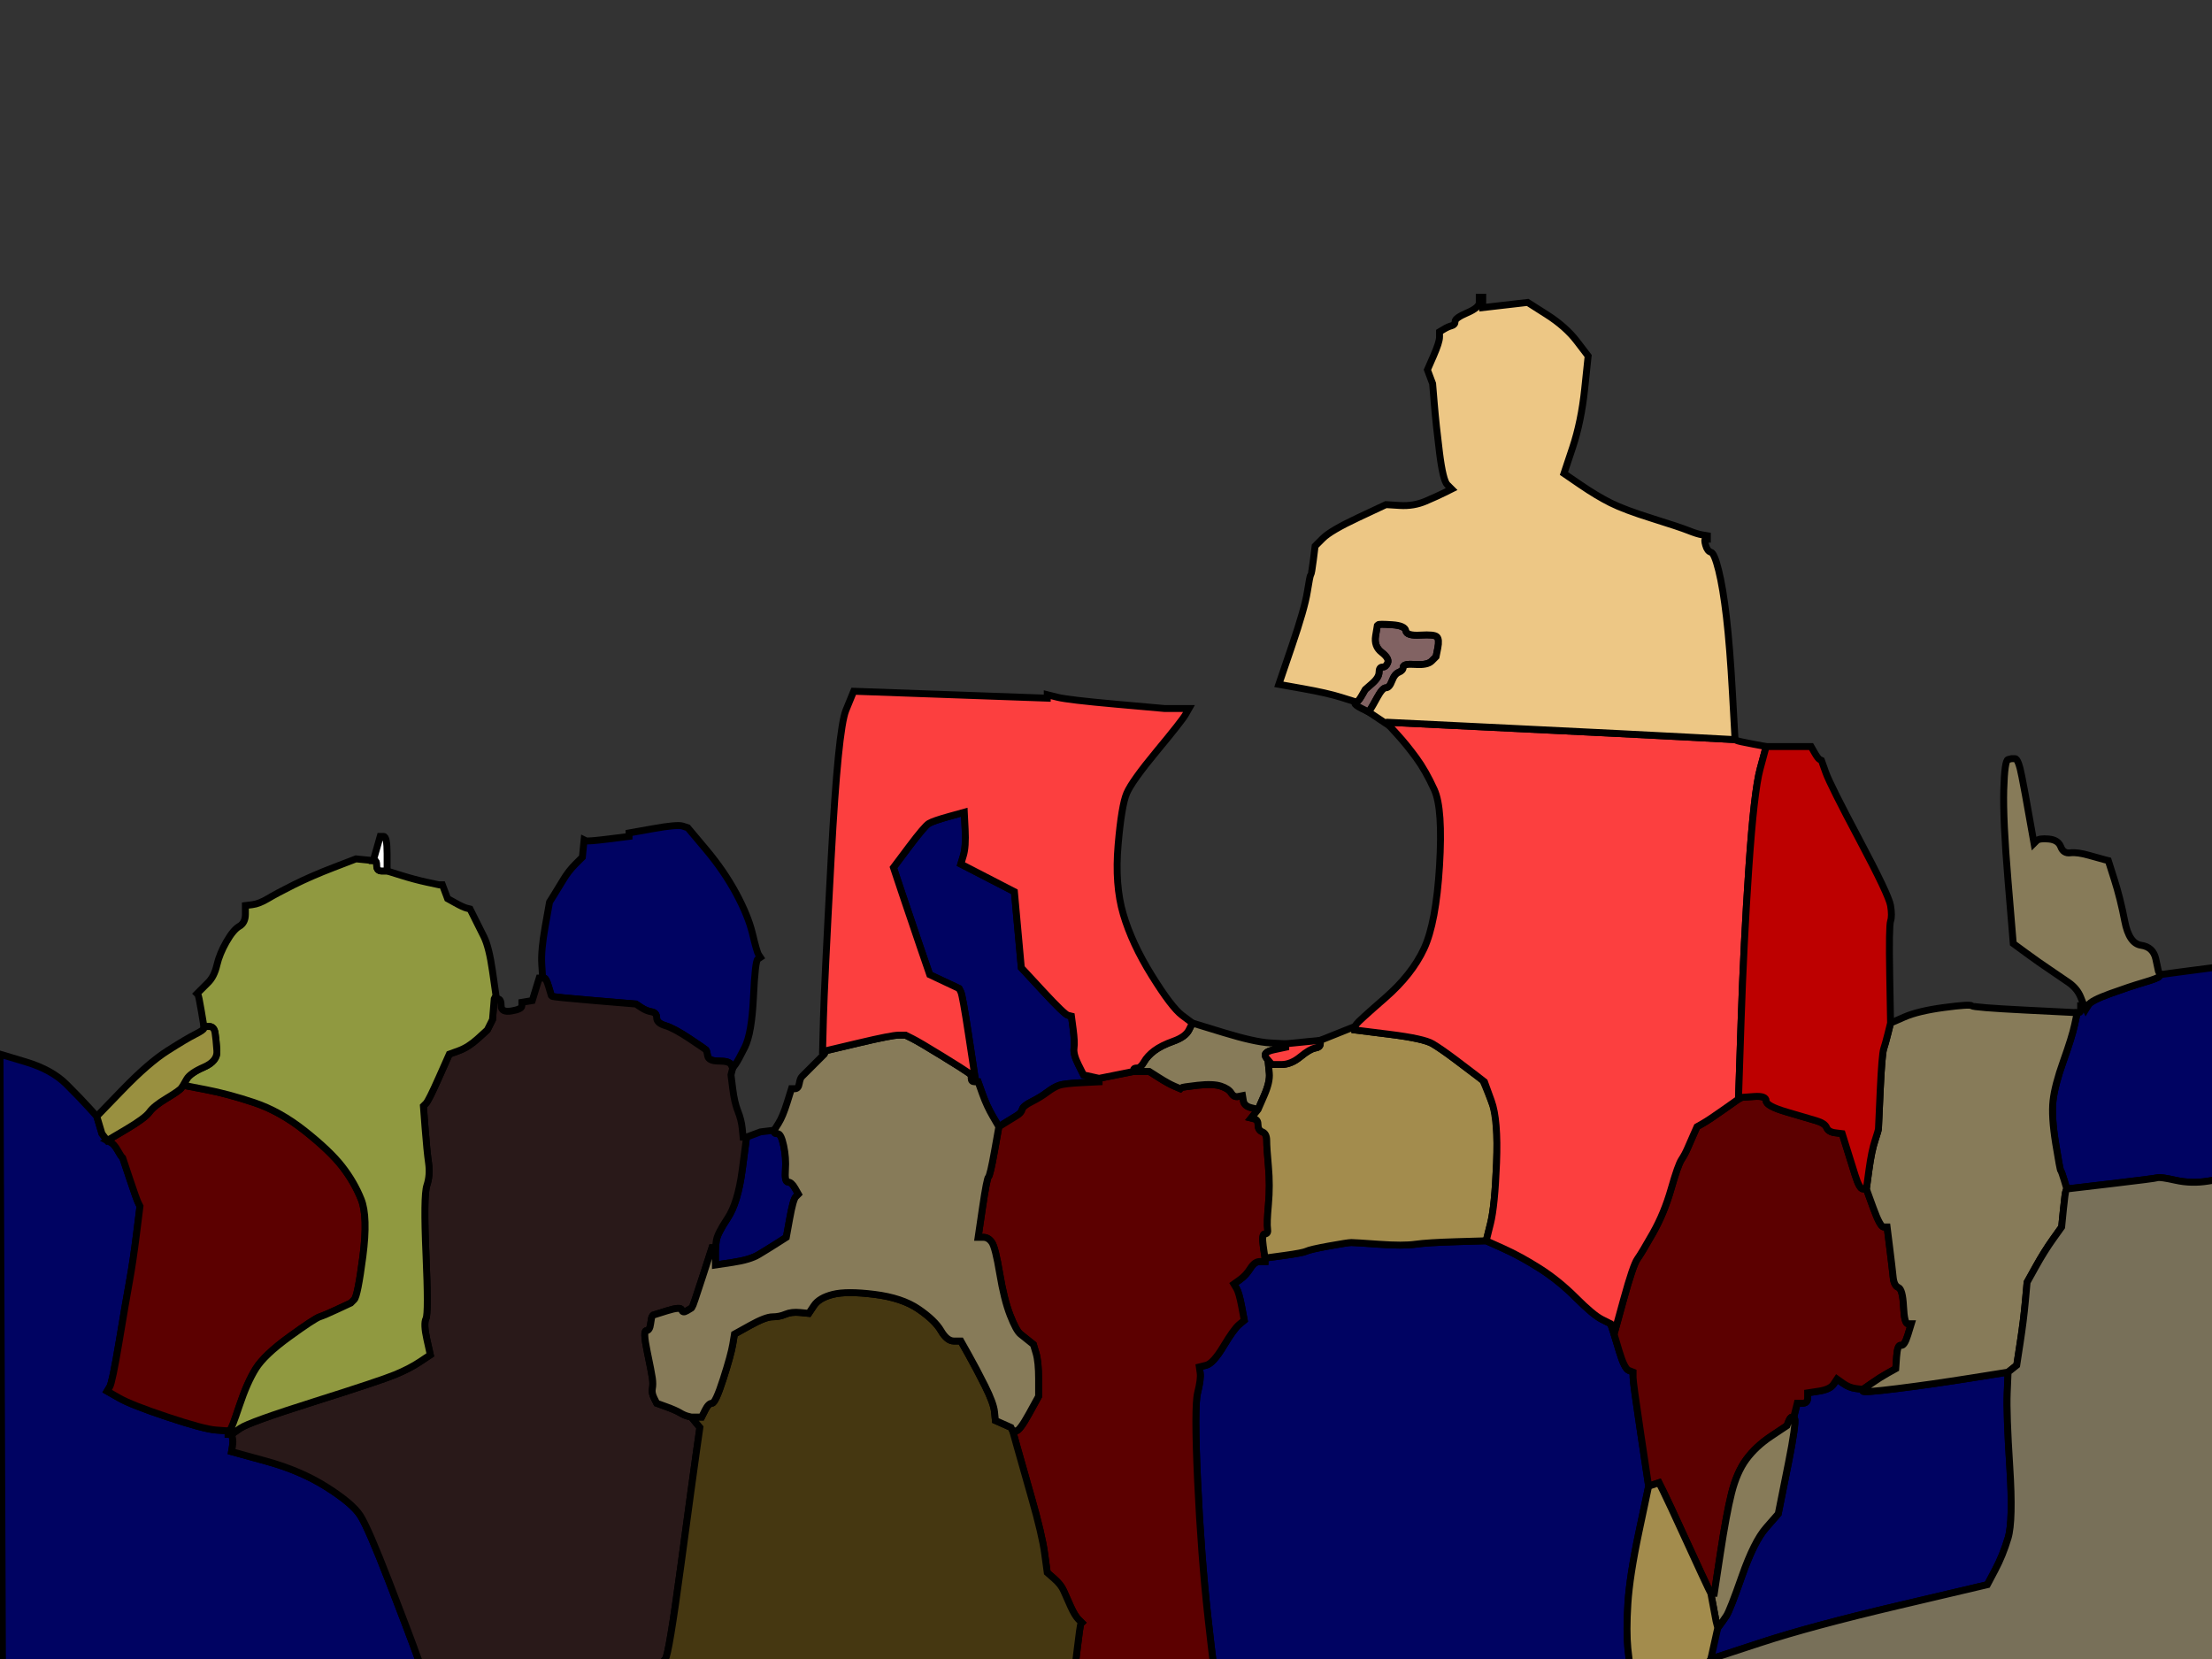
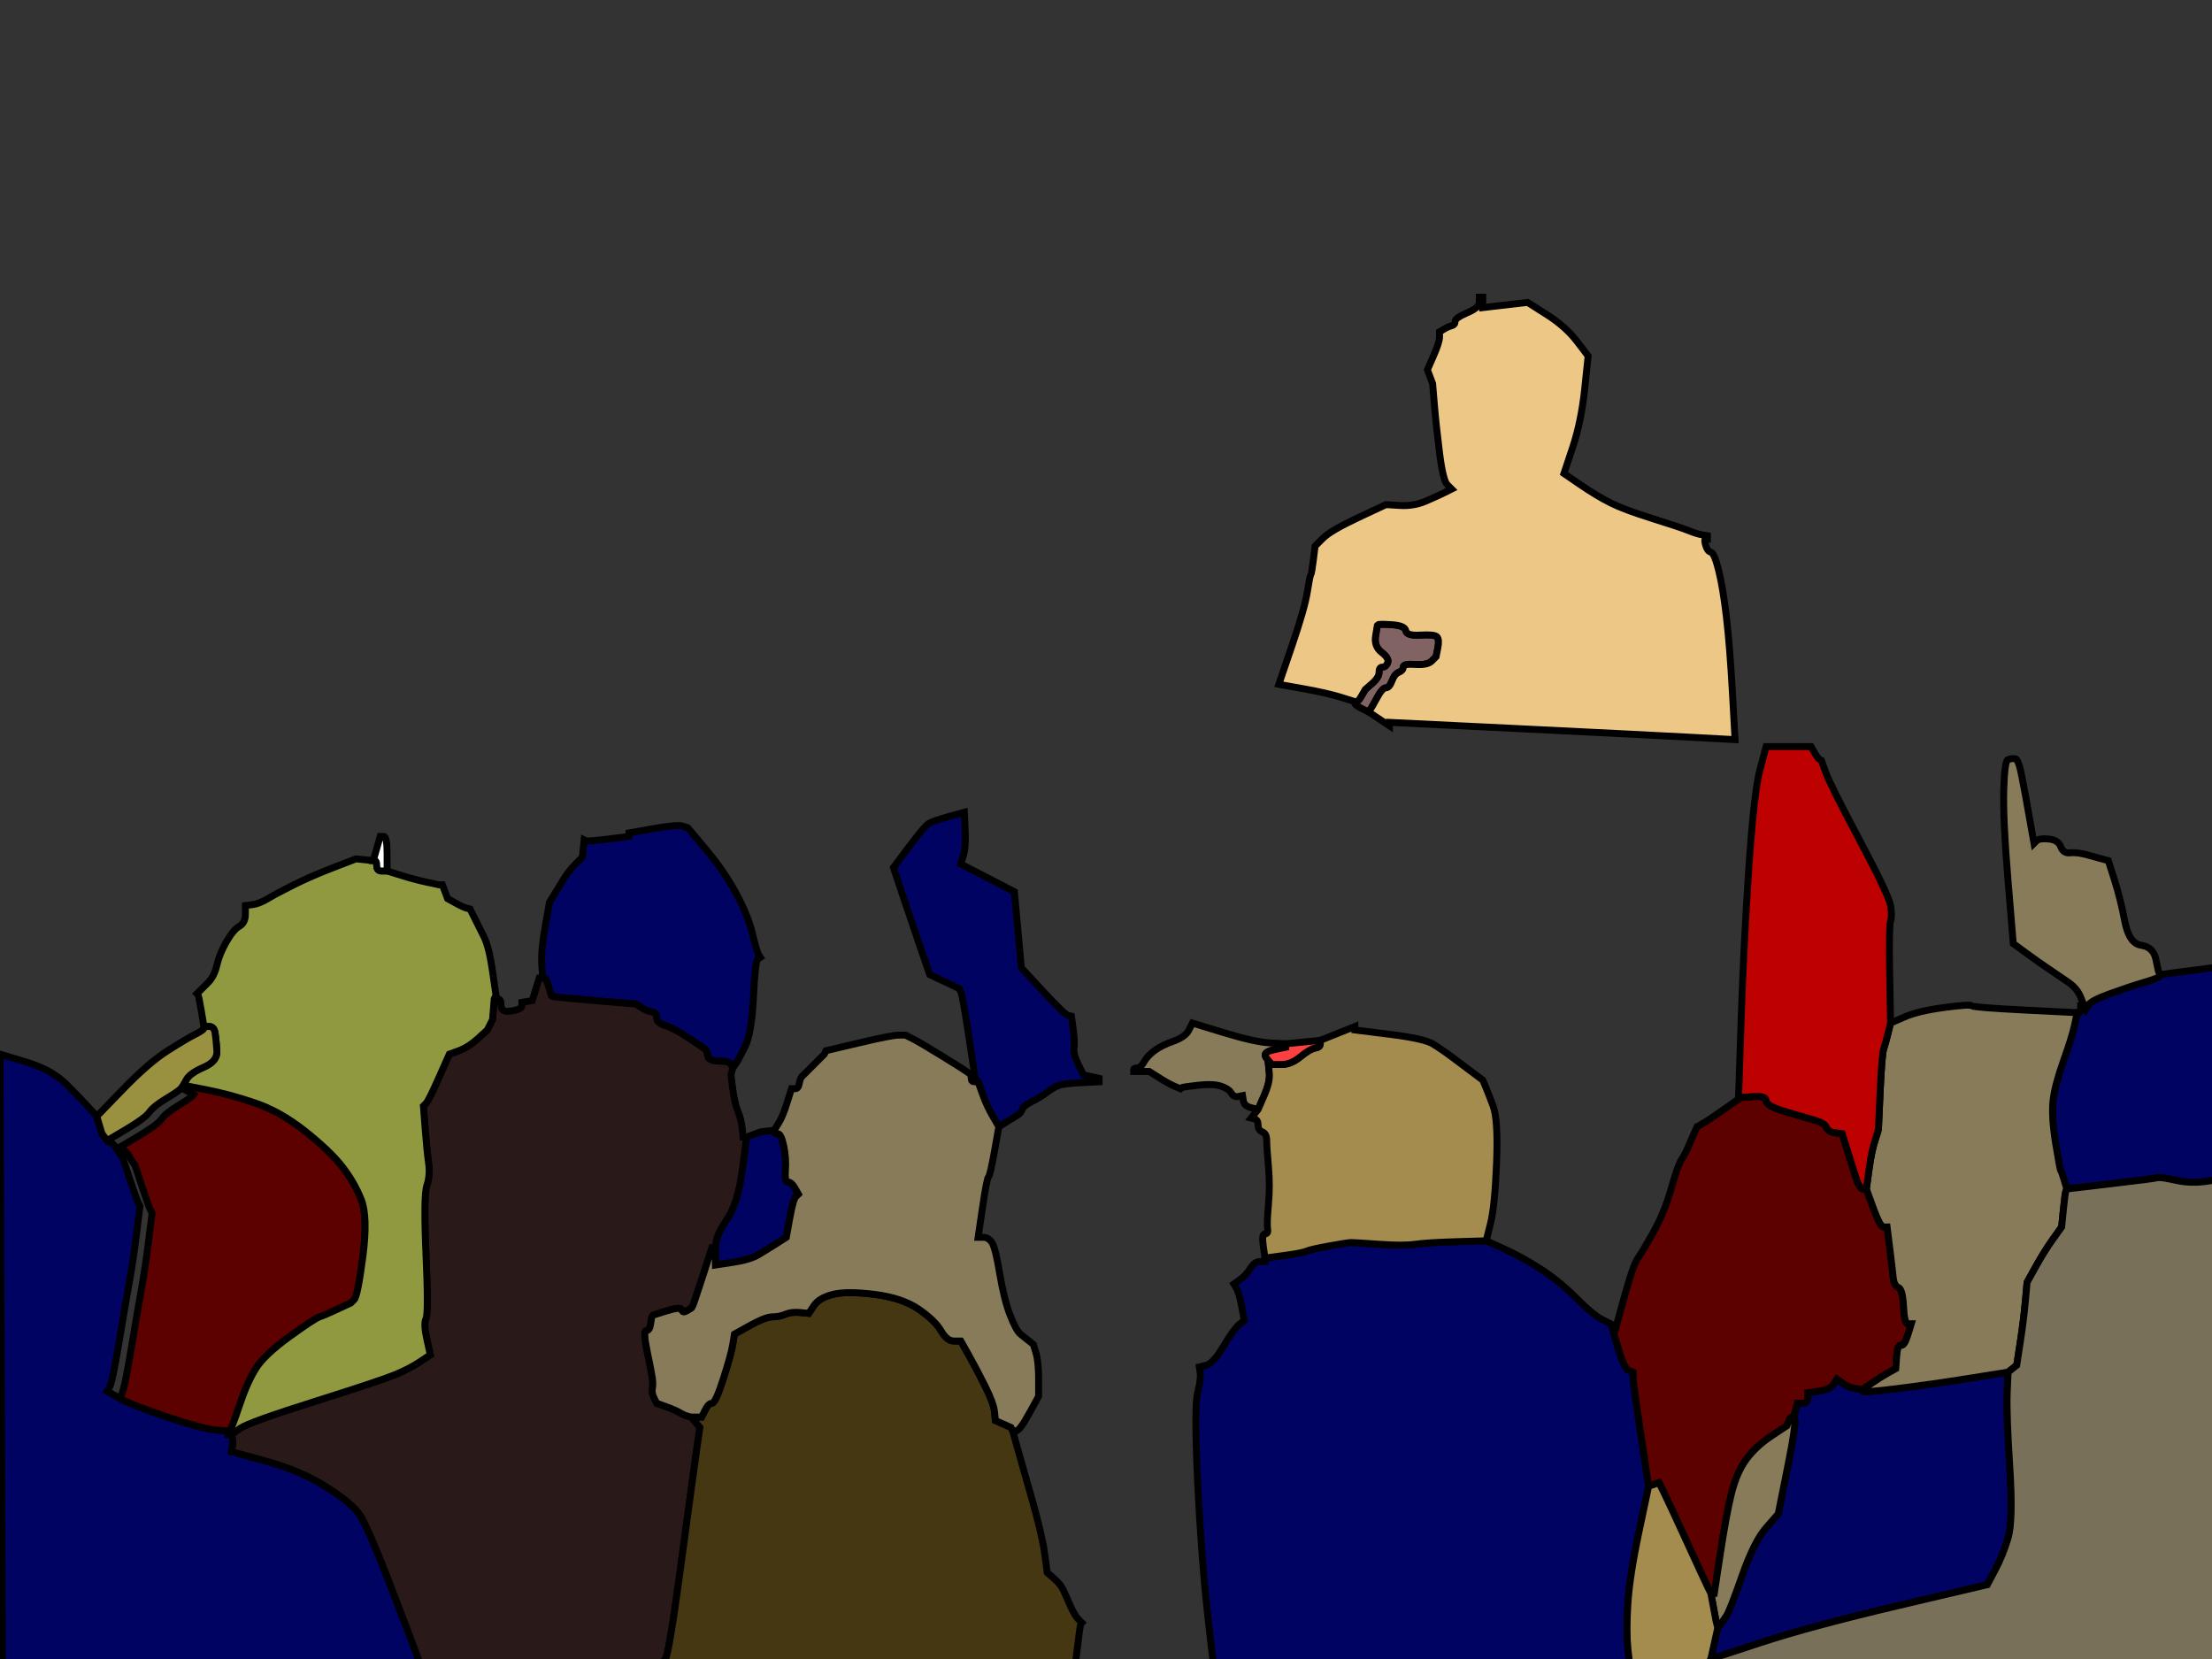
<svg xmlns="http://www.w3.org/2000/svg" width="640" height="480">
  <rect width="100%" height="100%" fill="#333333" stroke="none" />
  <title>Press Conference</title>
  <g>
    <title>Layer 1</title>
    <path fill="#000362" fill-rule="evenodd" stroke="#000000" stroke-width="2px" id="path3" d="m25.75,320.5l2.25,2.5l0.75,2.5l0.75,2.5l0.75,1l0.75,1l1,0.5q1,0.5 2,2.25q1,1.75 1.25,2l0.25,0.25l2,6q2,6 2.5,7l0.5,1l-1,8q-1,8 -2,13.5q-1,5.5 -3,17.5q-2,12 -2.75,13.25l-0.75,1.25l3.5,2q3.5,2 14,5.5q10.5,3.5 14,3.75l3.5,0.25l0,0.5l0,0.5l0.5,0l0.5,0l0.25,1q0.25,1 0,2.5l-0.25,1.5l10,2.75q10,2.75 17.5,7.5q7.5,4.75 9.75,8.25q2.25,3.5 8.25,19q6,15.5 8.5,22.5q2.5,7 4.5,12.5q2,5.5 3.75,13.5l1.75,8l0.5,0l0.5,0l1.25,8.5q1.25,8.5 3.5,19l2.25,10.5l10,0l10,0l92.5,-2.75q92.5,-2.75 96.25,-5.5l3.75,-2.75l5,-10.5l5,-10.5l-2.25,-10.75q-2.25,-10.75 -3.75,-13.5l-1.5,-2.75l-0.5,0l-0.5,0l-0.75,-3.5q-0.75,-3.5 -2.75,-21.5q-2,-18 -3,-39.5q-1,-21.5 0,-25.5q1,-4 0.75,-5.75l-0.25,-1.75l2,-0.5q2,-0.5 5,-5.5q3,-5 4.5,-6.25l1.5,-1.25l-0.75,-4q-0.75,-4 -1.5,-5.25l-0.75,-1.25l1.75,-1.25q1.75,-1.25 3,-3.25q1.25,-2 2.75,-2l1.5,0l0,-0.5l0,-0.5l5.5,-0.75q5.5,-0.75 6.5,-1.25q1,-0.5 6.5,-1.5q5.5,-1 6.5,-1q1,0 8,0.5q7,0.5 10.5,0q3.5,-0.5 12,-0.75l8.5,-0.25l5,2.25q5,2.25 10.5,5.75q5.5,3.5 10.5,8.5q5,5 7.5,6.25l2.5,1.25l0.5,1.5l0.5,1.5l1.5,5q1.5,5 2.75,5.5l1.25,0.5l0,1.5q0,1.5 2.25,16.5l2.25,15l-2.75,13q-2.75,13 -3.25,21q-0.5,8 0,13q0.5,5 1.25,9.75q0.75,4.75 2.25,5q1.5,0.25 1.5,2.25l0,2l-1.25,1l-1.25,1l-4.5,11q-4.5,11 -6.25,16.5q-1.75,5.5 -2.75,5.5l-1,0l-1,10.5l-1,10.5l-14.5,0l-14.5,0l0,0.5l0,0.5l-213.5,-0.25l-213.5,-0.25l-0.5,-123.75l-0.5,-123.75l7.5,2.25q7.5,2.25 11.75,6.5q4.25,4.25 6.5,6.75zm-25.25,231.5l0,0l0,0z" />
    <path fill="#000362" fill-rule="evenodd" stroke="#000000" stroke-width="2px" id="path5" d="m212.75,308l-0.75,1l-0.5,-1q-0.5,-1 -3.5,-1q-3,0 -3.25,-1.5q-0.25,-1.5 -0.5,-1.75q-0.25,-0.25 -4.75,-3.25q-4.5,-3 -7,-3.75q-2.5,-0.75 -2.5,-2.25q0,-1.5 -1.5,-1.75q-1.5,-0.25 -3,-1.25l-1.5,-1l-12,-1q-12,-1 -12.25,-1.25l-0.25,-0.25l-0.75,-2.5q-0.75,-2.5 -1.25,-2.5l-0.5,0l-0.25,-4q-0.25,-4 1,-11l1.25,-7l1.25,-2q1.25,-2 2.75,-4.5q1.5,-2.5 3.5,-4.5l2,-2l0.25,-2.5l0.25,-2.5l0.5,0.25q0.5,0.25 6.5,-0.5l6,-0.75l0,-0.5l0,-0.5l7,-1.25q7,-1.25 8.5,-0.75l1.5,0.5l5.25,6.25q5.25,6.25 8.75,12.75q3.5,6.5 4.75,11.75q1.25,5.25 1.75,6l0.5,0.75l-0.75,0.5q-0.75,0.5 -1.25,11q-0.5,10.5 -2.5,14.5q-2,4 -2.75,5z" />
    <path fill="#000362" fill-rule="evenodd" stroke="#000000" stroke-width="2px" id="path7" d="m222,327.25l2,-0.25l0,0.5q0,0.5 1,0.5q1,0 1.75,3.5q0.75,3.5 0.5,7q-0.25,3.5 0.75,3.5q1,0 2,1.75l1,1.75l-0.75,0.75q-0.75,0.75 -1.75,6.25l-1,5.5l-2.75,1.75q-2.75,1.75 -5.25,3.25q-2.5,1.5 -7.5,2.25l-5,0.75l0,-2.5l0,-2.5l0.25,-2q0.25,-2 3.25,-6.5q3,-4.5 4.25,-14l1.25,-9.5l2,-0.75l2,-0.75l2,-0.25z" />
    <path fill="#000362" fill-rule="evenodd" stroke="#000000" stroke-width="2px" id="path9" d="m315.75,311.5l2.25,0.5l0,0.5l0,0.5l-5,0.25q-5,0.25 -6.5,0.75q-1.5,0.5 -3.5,2q-2,1.5 -4.5,2.75q-2.5,1.25 -2.75,2.25q-0.25,1 -1.5,1.75q-1.25,0.75 -3.25,2l-2,1.25l-1.75,-3q-1.75,-3 -3,-6.5l-1.25,-3.5l-1,0q-1,0 -1,-1l0,-1l0.5,0l0.5,0l-1.75,-11.5q-1.75,-11.5 -2.25,-12.5l-0.5,-1l-4.25,-2l-4.25,-2l-2.75,-8q-2.75,-8 -5.25,-15.5l-2.5,-7.5l4.5,-6q4.5,-6 5.75,-6.75q1.25,-0.75 5.75,-2l4.5,-1.25l0.25,5q0.25,5 -0.5,7.5l-0.75,2.5l7.75,4l7.75,4l1,11l1,11l6.25,6.75q6.25,6.75 7.25,7l1,0.25l0.5,3.75q0.5,3.75 0.25,5.5q-0.25,1.75 1.25,4.75l1.5,3l2.25,0.5z" />
    <path fill="#000362" fill-rule="evenodd" stroke="#000000" stroke-width="2px" id="path11" d="m570,398.75l11,-1.75l-0.25,6q-0.25,6 0.75,21.5q1,15.5 -0.5,20.5q-1.5,5 -3.75,9.25l-2.25,4.25l-25.5,6q-25.5,6 -40,10.75l-14.5,4.75l-0.5,0l-0.5,0l1.5,-4.5l1.5,-4.5l0.75,-1q0.75,-1 1.75,-2.5q1,-1.5 4.5,-11.5q3.5,-10 7,-14l3.5,-4l1,-5q1,-5 2,-10q1,-5 1.5,-8.5q0.5,-3.5 0.25,-4l-0.25,-0.5l0.5,-2l0.5,-2l1.5,0q1.5,0 1.5,-1.5l0,-1.5l3.25,-0.5q3.25,-0.5 4.25,-2l1,-1.5l1.75,1.25q1.75,1.25 3.75,1.5l2,0.25l0,0.5q0,0.5 10,-0.75q10,-1.25 21,-3z" />
    <path fill="#000362" fill-rule="evenodd" stroke="#000000" stroke-width="2px" id="path13" d="m683.75,312.5l0.25,1.5l-0.75,2.5q-0.75,2.5 -0.25,3q0.5,0.5 2,8.5q1.5,8 -0.75,21.5q-2.25,13.5 -2.75,13.5l-0.5,0l-2,-0.25q-2,-0.25 -2.75,-1.5q-0.75,-1.25 -6,-6.5q-5.25,-5.25 -6.5,-6.5l-1.25,-1.25l-5.25,-1q-5.25,-1 -7.75,-2.25q-2.5,-1.25 -4.25,-2l-1.75,-0.75l-4.75,0.75q-4.75,0.75 -9.25,-0.25q-4.5,-1 -5.25,-0.75q-0.75,0.25 -13.5,1.75l-12.75,1.5l-0.75,-2.5q-0.75,-2.5 -1,-2.75q-0.25,-0.25 -1.5,-8q-1.25,-7.75 -0.75,-12.25q0.5,-4.5 3,-11.5q2.5,-7 3.25,-10.5l0.75,-3.5l0.5,0q0.5,0 0.5,-1l0,-1l0.5,0l0.5,0l0.25,0.5q0.25,0.5 1,-0.75q0.75,-1.25 6.25,-3.25q5.5,-2 9.75,-3.25q4.25,-1.25 4.5,-1.75l0.25,-0.5l5.5,-0.75q5.5,-0.75 11.5,-1.5l6,-0.75l0,1q0,1 5.5,1.75l5.5,0.75l2.75,2.25q2.75,2.25 5,4.5q2.25,2.25 5,6q2.75,3.75 5.5,7.5q2.75,3.75 4.5,6l1.75,2.25l0.25,1.5z" />
    <path fill="#000362" fill-rule="evenodd" stroke="#000000" stroke-width="2px" id="path15" d="m677.5,424.25l3.5,-1.25l-0.5,0.75l-0.5,0.75l2,1.25q2,1.25 3,3.5q1,2.25 3.25,4q2.25,1.75 4.25,3.75l2,2l1.5,-0.5q1.5,-0.5 1.75,0.5q0.25,1 1.75,1q1.5,0 2,1.25q0.5,1.25 2.5,1.5q2,0.25 2,2.25q0,2 2,1.25l2,-0.75l1.25,2.25q1.25,2.25 1.75,4.25l0.5,2l2.75,1.5q2.75,1.5 3.5,1q0.75,-0.5 1,1.5q0.25,2 1.25,2q1,0 1.5,2.5q0.5,2.5 4,3l3.5,0.5l0.5,1l0.5,1l-0.25,2.5l-0.25,2.5l0.25,1l0.25,1l-1,2.5l-1,2.5l-1.5,-0.25q-1.5,-0.25 -2,-0.25q-0.5,0 -15.5,-1.5q-15,-1.5 -22,-0.5q-7,1 -16,2.25l-9,1.25l-2,-1.25q-2,-1.25 -6,-3q-4,-1.75 -4,-2.75q0,-1 -1.5,-1l-1.5,0l0,-1.5q0,-1.5 1,-1.5q1,0 0.5,-3q-0.5,-3 -1.5,-3.25l-1,-0.25l1,-0.5q1,-0.5 2.75,-3.75q1.75,-3.25 4.5,-7q2.75,-3.75 4.75,-5q2,-1.25 2.25,-3.75q0.25,-2.5 0.5,-2.75q0.25,-0.25 2,-2.5q1.75,-2.25 5,-6.5q3.25,-4.25 3.25,-5.25q0,-1 3.5,-2.25z" />
-     <path fill="#5C0000" fill-rule="evenodd" stroke="#000000" stroke-width="2px" id="path17" d="m52.5,314.75l0.5,-0.75l6.5,1.25q6.5,1.25 14,3.75q7.5,2.5 14.75,8.25q7.25,5.75 10.75,10.25q3.5,4.5 5.5,9.5q2,5 0.5,16.5q-1.5,11.5 -2.5,12.5l-1,1l-3.75,1.75q-3.75,1.75 -5.25,2.25q-1.5,0.5 -8.75,5.75q-7.25,5.25 -9.75,9.25q-2.5,4 -4.75,10.75l-2.25,6.75l-0.5,0.25l-0.5,0.25l-3.5,-0.25q-3.5,-0.25 -14,-3.75q-10.5,-3.5 -14,-5.5l-3.5,-2l0.75,-1.25q0.75,-1.25 2.75,-13.25q2,-12 3,-17.5q1,-5.5 2,-13.5l1,-8l-0.5,-1q-0.5,-1 -2.5,-7l-2,-6l-0.25,-0.25q-0.25,-0.25 -1.25,-2q-1,-1.75 -2,-2.25l-1,-0.5l5.5,-3.25q5.5,-3.25 6.75,-5q1.25,-1.75 5,-4q3.75,-2.25 4.25,-3z" />
-     <path fill="#5C0000" fill-rule="evenodd" stroke="#000000" stroke-width="2px" id="path19" d="m323,311l5,-1l2.25,0l2.25,0l2.75,1.75q2.75,1.75 4.5,2.5l1.75,0.75l0.25,-0.25q0.25,-0.25 4.75,-0.75q4.5,-0.5 6.75,0.25q2.25,0.75 3,2q0.75,1.25 2,1l1.25,-0.25l0.25,1.5q0.25,1.5 2.25,2l2,0.5l-1,1.25l-1,1.25l1,0.25q1,0.25 1,1.75q0,1.5 1.25,2q1.25,0.5 1.25,2.5q0,2 0.5,7.5q0.5,5.5 0,11q-0.5,5.5 -0.25,7q0.25,1.5 -0.75,1.5q-1,0 -0.5,3.5l0.5,3.5l0,0.5l0,0.5l-1.5,0q-1.5,0 -2.75,2q-1.25,2 -3,3.25l-1.75,1.25l0.75,1.25q0.75,1.25 1.5,5.25l0.75,4l-1.5,1.25q-1.5,1.25 -4.5,6.25q-3,5 -5,5.5l-2,0.5l0.25,1.75q0.25,1.75 -0.75,5.75q-1,4 0,25.5q1,21.5 3,39.5q2,18 2.75,21.5l0.75,3.5l-8,2.75l-8,2.75l-6,-2q-6,-2 -7,-2.5q-1,-0.5 -4,-1q-3,-0.5 -6.25,-3.25l-3.25,-2.75l1,-8.5q1,-8.5 1.25,-8.75l0.25,-0.25l-1,-1q-1,-1 -2.25,-3.75q-1.25,-2.75 -2,-4.5q-0.75,-1.75 -2.75,-3.5l-2,-1.75l-0.75,-5.5q-0.75,-5.5 -3.75,-16q-3,-10.5 -4.25,-15l-1.25,-4.5l1,0q1,0 3.75,-5l2.75,-5l0,-5q0,-5 -0.75,-7.5l-0.75,-2.5l-1.25,-1q-1.25,-1 -2.5,-2q-1.25,-1 -3,-5.5q-1.75,-4.5 -3,-12q-1.25,-7.5 -2.25,-9q-1,-1.5 -2.5,-1.5l-1.5,0l1.25,-8.5q1.25,-8.5 1.75,-9q0.5,-0.5 1.75,-7.5l1.25,-7l2,-1.25q2,-1.25 3.25,-2q1.25,-0.75 1.5,-1.75q0.25,-1 2.75,-2.25q2.5,-1.25 4.5,-2.75q2,-1.5 3.5,-2q1.5,-0.5 6.5,-0.75l5,-0.25l0,-0.5l0,-0.5l5,-1z" />
+     <path fill="#5C0000" fill-rule="evenodd" stroke="#000000" stroke-width="2px" id="path17" d="m52.5,314.75l0.5,-0.75l6.5,1.25q6.5,1.25 14,3.75q7.5,2.5 14.75,8.25q7.25,5.75 10.75,10.25q3.5,4.5 5.5,9.5q2,5 0.5,16.5q-1.5,11.5 -2.5,12.5l-1,1l-3.75,1.75q-3.75,1.75 -5.25,2.25q-1.5,0.5 -8.75,5.75q-7.25,5.25 -9.75,9.25q-2.5,4 -4.75,10.75l-2.25,6.75l-0.5,0.25l-0.5,0.25l-3.5,-0.25q-3.5,-0.25 -14,-3.75q-10.5,-3.5 -14,-5.5l0.75,-1.25q0.75,-1.25 2.75,-13.25q2,-12 3,-17.5q1,-5.5 2,-13.5l1,-8l-0.5,-1q-0.5,-1 -2.5,-7l-2,-6l-0.25,-0.25q-0.25,-0.25 -1.25,-2q-1,-1.75 -2,-2.25l-1,-0.5l5.5,-3.25q5.5,-3.25 6.75,-5q1.25,-1.75 5,-4q3.75,-2.25 4.25,-3z" />
    <path fill="#5C0000" fill-rule="evenodd" stroke="#000000" stroke-width="2px" id="path21" d="m539,344l1,0l2,5.5q2,5.5 3,5.5l1,0l0.75,6q0.75,6 1,8.5q0.25,2.5 1.5,3q1.25,0.5 1.5,5.5q0.25,5 1.25,5l1,0l-1,3.25q-1,3.25 -2,3q-1,-0.25 -1.25,3.25l-0.25,3.5l-2.25,1.25q-2.25,1.25 -4.75,3l-2.5,1.75l-2,-0.25q-2,-0.25 -3.75,-1.5l-1.75,-1.25l-1,1.5q-1,1.5 -4.25,2l-3.25,0.5l0,1.5q0,1.5 -1.5,1.5l-1.5,0l-0.5,2l-0.5,2l-0.5,0q-0.5,0 -1,1.25l-0.5,1.25l-4.5,3q-4.5,3 -7.25,6.75q-2.75,3.75 -4.25,9.75q-1.5,6 -3.25,17.5l-1.75,11.5l-0.5,0l-0.5,0l-0.75,-1.5q-0.75,-1.5 -6.25,-13.5q-5.5,-12 -6.75,-14.5l-1.25,-2.5l-1.5,0.5l-1.5,0.5l-2.25,-15q-2.25,-15 -2.25,-16.5l0,-1.5l-1.25,-0.5q-1.25,-0.5 -2.75,-5.5l-1.5,-5l2.75,-10q2.75,-10 4,-11.75q1.25,-1.75 4.5,-7.5q3.25,-5.75 5.25,-12.75q2,-7 3,-8.5q1,-1.5 1.75,-3.25q0.75,-1.75 1.75,-4l1,-2.25l1.75,-1q1.75,-1 6,-4l4.25,-3l0.5,-0.25l0.5,-0.25l3.5,-0.25q3.5,-0.25 3.5,1.25q0,1.5 6,3.25q6,1.75 8.5,2.5q2.5,0.75 3,2q0.5,1.25 2.5,1.5l2,0.25l1.25,4q1.25,4 2.5,8q1.25,4 2.25,4z" />
    <path fill="#291919" fill-rule="evenodd" stroke="#000000" stroke-width="2px" id="path23" d="m156.5,283l0.5,0l0.5,0q0.5,0 1.25,2.5l0.75,2.5l0.25,0.25q0.25,0.25 12.25,1.25l12,1l1.5,1q1.5,1 3,1.25q1.5,0.25 1.5,1.75q0,1.5 2.5,2.25q2.5,0.75 7,3.75q4.5,3 4.75,3.25q0.25,0.25 0.5,1.75q0.25,1.5 3.25,1.5q3,0 3.5,1l0.5,1l-0.25,1l-0.25,1l0.5,4q0.5,4 1.5,6.5q1,2.5 1.25,5l0.25,2.5l0.5,0l0.5,0l-1.25,9.5q-1.25,9.5 -4.25,14q-3,4.5 -3.25,6.5l-0.25,2l-0.5,0l-0.5,0l-2.75,8.5q-2.75,8.5 -3,8.75l-0.25,0.25l-1.25,0.75q-1.25,0.75 -1.5,-0.25q-0.25,-1 -4.25,0.25l-4,1.25l-0.25,0.25q-0.25,0.25 -0.5,2.25q-0.25,2 -1.25,2q-1,0 0.25,6q1.25,6 1.5,7.75q0.25,1.75 0,3q-0.25,1.25 0.5,2.75l0.75,1.5l2.75,1q2.75,1 4,1.75q1.25,0.75 2.25,1l1,0.25l1.25,1.5l1.25,1.5l-1,7q-1,7 -4.5,33q-3.5,26 -4.5,27q-1,1 -2.25,5.5q-1.25,4.5 -1.5,6.5q-0.25,2 0.5,4.25l0.75,2.25l-1.75,3.25q-1.75,3.25 -1,4.75l0.75,1.5l-3.25,2q-3.25,2 -5,3.25q-1.75,1.25 -5.75,2l-4,0.75l-8.5,-0.25q-8.5,-0.25 -16.5,-2q-8,-1.75 -8,-2.75q0,-1 -2.5,-1l-2.5,0l0,2l0,2l-0.5,0l-0.5,0l-1.75,-8q-1.75,-8 -3.75,-13.5q-2,-5.5 -4.5,-12.5q-2.5,-7 -8.5,-22.5q-6,-15.5 -8.25,-19q-2.25,-3.5 -9.75,-8.25q-7.5,-4.75 -17.5,-7.5l-10,-2.75l0.25,-1.5q0.25,-1.5 0,-2.5l-0.25,-1l2.5,-1.75q2.5,-1.75 21.5,-7.75q19,-6 23.25,-7.75q4.25,-1.75 7.25,-3.75l3,-2l-1,-4.5q-1,-4.5 -0.25,-6q0.75,-1.5 0,-18.5q-0.75,-17 0.25,-20q1,-3 0.5,-6.5q-0.5,-3.5 -1,-10l-0.5,-6.5l0.75,-0.75q0.75,-0.75 3.75,-7.5l3,-6.75l2.75,-1q2.75,-1 5.5,-3.5l2.75,-2.5l0.75,-1.5l0.75,-1.5l0.25,-3l0.25,-3l1,0q1,0 1,2q0,2 3,1.5q3,-0.5 3,-1.5l0,-1l1.5,-0.25l1.5,-0.25l1,-3.25l1,-3.25l0.5,0z" />
    <path fill="#000000" fill-rule="evenodd" stroke="#000000" stroke-width="2px" id="path25" d="m161.5,515.75l8.5,0.25l0.25,1.5q0.25,1.5 -3.25,8q-3.5,6.5 -4,7.5q-0.5,1 -2.25,10l-1.75,9l-10,0l-10,0l-2.25,-10.5q-2.25,-10.5 -3.5,-19l-1.25,-8.5l0,-2l0,-2l2.5,0q2.5,0 2.5,1q0,1 8,2.75q8,1.75 16.5,2z" />
    <path fill="#453711" fill-rule="evenodd" stroke="#000000" stroke-width="2px" id="path27" d="m292.75,413.5l0.25,0.5l1.25,4.5q1.25,4.5 4.25,15q3,10.5 3.75,16l0.75,5.5l2,1.75q2,1.75 2.75,3.5q0.75,1.75 2,4.5q1.25,2.75 2.25,3.75l1,1l-0.25,0.25q-0.25,0.25 -1.25,8.75l-1,8.5l3.25,2.75q3.25,2.75 6.25,3.25q3,0.5 4,1q1,0.5 7,2.5l6,2l8,-2.75l8,-2.75l0.5,0l0.5,0l1.5,2.75q1.5,2.75 3.75,13.5l2.25,10.75l-5,10.5l-5,10.5l-3.75,2.75q-3.75,2.75 -96.25,5.5l-92.5,2.75l1.75,-9q1.75,-9 2.25,-10q0.5,-1 4,-7.5q3.5,-6.5 3.25,-8l-0.25,-1.5l4,-0.75q4,-0.75 5.75,-2q1.75,-1.25 5,-3.25l3.25,-2l-0.75,-1.5q-0.75,-1.5 1,-4.75l1.75,-3.25l-0.75,-2.25q-0.75,-2.25 -0.5,-4.25q0.25,-2 1.5,-6.5q1.25,-4.5 2.25,-5.5q1,-1 4.5,-27q3.5,-26 4.5,-33l1,-7l-1.25,-1.5l-1.25,-1.5l1.5,0l1.5,0l1,-2q1,-2 2,-2q1,0 3.25,-7q2.25,-7 2.75,-10l0.5,-3l4.5,-2.5q4.5,-2.5 6.5,-2.5q2,0 3.75,-0.75q1.75,-0.75 4.25,-0.5l2.5,0.25l1.5,-2.25q1.5,-2.25 5.5,-3.25q4,-1 12,0q8,1 12.75,4.25q4.75,3.25 6.5,6.25q1.75,3 3.75,3l2,0l2.25,4q2.25,4 4.75,9q2.5,5 2.75,7.5l0.25,2.5l2.25,1l2.25,1l0.25,0.5z" />
    <path fill="#877B59" fill-rule="evenodd" stroke="#000000" stroke-width="2px" id="path29" d="m280,310.25l1,0.75l0,1q0,1 1,1l1,0l1.25,3.5q1.25,3.5 3,6.5l1.75,3l-1.25,7q-1.25,7 -1.75,7.5q-0.5,0.5 -1.75,9l-1.25,8.5l1.5,0q1.5,0 2.5,1.5q1,1.5 2.25,9q1.25,7.5 3,12q1.75,4.5 3,5.5q1.25,1 2.5,2l1.25,1l0.75,2.5q0.75,2.5 0.75,7.5l0,5l-2.75,5q-2.75,5 -3.75,5l-1,0l-0.25,-0.5l-0.25,-0.5l-2.25,-1l-2.25,-1l-0.25,-2.5q-0.25,-2.5 -2.75,-7.5q-2.5,-5 -4.75,-9l-2.25,-4l-2,0q-2,0 -3.75,-3q-1.75,-3 -6.5,-6.25q-4.75,-3.25 -12.75,-4.25q-8,-1 -12,0q-4,1 -5.5,3.25l-1.5,2.25l-2.5,-0.25q-2.5,-0.25 -4.25,0.5q-1.75,0.75 -3.75,0.75q-2,0 -6.5,2.5l-4.5,2.5l-0.5,3q-0.5,3 -2.75,10q-2.25,7 -3.25,7q-1,0 -2,2l-1,2l-1.5,0l-1.5,0l-1,-0.25q-1,-0.25 -2.25,-1q-1.25,-0.75 -4,-1.75l-2.75,-1l-0.75,-1.5q-0.75,-1.5 -0.5,-2.75q0.25,-1.25 0,-3q-0.25,-1.75 -1.5,-7.75q-1.25,-6 -0.25,-6q1,0 1.25,-2q0.25,-2 0.5,-2.25l0.25,-0.25l4,-1.25q4,-1.25 4.25,-0.25q0.25,1 1.5,0.25l1.25,-0.75l0.25,-0.25q0.25,-0.25 3,-8.75l2.75,-8.5l0.5,0l0.5,0l0,2.5l0,2.5l5,-0.75q5,-0.75 7.5,-2.25q2.5,-1.5 5.25,-3.25l2.75,-1.75l1,-5.5q1,-5.5 1.75,-6.25l0.75,-0.75l-1,-1.75q-1,-1.75 -2,-1.75q-1,0 -0.75,-3.5q0.25,-3.5 -0.5,-7q-0.75,-3.5 -1.75,-3.5q-1,0 -1,-0.5l0,-0.5l1.25,-2q1.25,-2 2.5,-6l1.25,-4l1,0q1,0 1.25,-1.5q0.25,-1.5 0.75,-2q0.5,-0.5 3.5,-3.5l3,-3l0.25,-0.5l0.25,-0.5l9.5,-2.25q9.5,-2.25 11.5,-2.25l2,0l2,1q2,1 8.5,5q6.5,4 7.5,4.75z" />
    <path fill="#877B59" fill-rule="evenodd" stroke="#000000" stroke-width="2px" id="path31" d="m344,298l1,-2l9,2.75q9,2.75 13.5,3l4.5,0.25l0,0.5l0,0.5l-3.5,0.75q-3.5,0.75 -2,2.5l1.5,1.75l-0.5,0l-0.5,0l0.25,2.5q0.25,2.5 -1.5,6.5l-1.75,4l-2,-0.5q-2,-0.5 -2.25,-2l-0.25,-1.5l-1.25,0.25q-1.25,0.25 -2,-1q-0.75,-1.25 -3,-2q-2.25,-0.75 -6.75,-0.25q-4.5,0.5 -4.75,0.75l-0.25,0.25l-1.75,-0.75q-1.75,-0.75 -4.5,-2.5l-2.75,-1.75l-2.25,0l-2.25,0l0,-0.5q0,-0.5 1,-0.5q1,0 2,-1.75q1,-1.75 3,-3.25q2,-1.5 5.5,-2.75q3.5,-1.25 4.5,-3.25z" />
    <path fill="#877B59" fill-rule="evenodd" stroke="#000000" stroke-width="2px" id="path33" d="m518.5,410l0.5,0l0.25,0.5q0.25,0.5 -0.25,4q-0.5,3.5 -1.5,8.5q-1,5 -2,10l-1,5l-3.5,4q-3.5,4 -7,14q-3.5,10 -4.5,11.5q-1,1.5 -1.75,2.5l-0.75,1l-0.25,-1l-0.25,-1l-0.75,-4l-0.75,-4l0.5,0l0.5,0l1.75,-11.5q1.75,-11.5 3.25,-17.5q1.5,-6 4.25,-9.75q2.75,-3.75 7.25,-6.75l4.5,-3l0.5,-1.25q0.5,-1.25 1,-1.25z" />
    <path fill="#877B59" fill-rule="evenodd" stroke="#000000" stroke-width="2px" id="path35" d="m586,292.25l15,0.75l-0.75,3.5q-0.75,3.5 -3.25,10.5q-2.5,7 -3,11.5q-0.5,4.5 0.75,12.25q1.25,7.75 1.5,8q0.25,0.25 1,2.75l0.75,2.5l-0.25,0.5q-0.25,0.5 -0.75,5.5l-0.5,5l-2.5,3.5q-2.5,3.5 -5,8l-2.5,4.5l-0.5,5.5q-0.5,5.5 -1.5,12l-1,6.5l-1.25,1l-1.25,1l-11,1.75q-11,1.75 -21,3q-10,1.25 -10,0.75l0,-0.5l2.5,-1.75q2.5,-1.75 4.75,-3l2.25,-1.25l0.25,-3.5q0.25,-3.5 1.25,-3.25q1,0.25 2,-3l1,-3.25l-1,0q-1,0 -1.25,-5q-0.25,-5 -1.5,-5.5q-1.25,-0.5 -1.5,-3q-0.25,-2.5 -1,-8.5l-0.75,-6l-1,0q-1,0 -3,-5.5l-2,-5.5l0.75,-5.5q0.75,-5.5 1.75,-8.5q1,-3 1,-3.5q0,-0.5 0.5,-11q0.5,-10.5 1,-12q0.5,-1.5 1.25,-4.5l0.75,-3l4,-1.75q4,-1.75 11.5,-2.75q7.5,-1 8,-0.5q0.5,0.5 15.5,1.25z" />
    <path fill="#877B59" fill-rule="evenodd" stroke="#000000" stroke-width="2px" id="path37" d="m585,224.75l1,5.25l1.25,7l1.25,7l0.75,-0.75q0.75,-0.75 3.5,-0.5q2.75,0.25 3.5,2.25q0.75,2 2.75,1.75q2,-0.25 5.5,0.75q3.5,1 4.5,1.25l1,0.25l1.75,5.5q1.75,5.5 3,12q1.25,6.5 4.75,7q3.5,0.5 4.25,4l0.75,3.5l0.25,0.5l0.25,0.5l-0.25,0.5q-0.25,0.5 -4.5,1.75q-4.25,1.25 -9.75,3.25q-5.5,2 -6.25,3.25l-0.75,1.25l-0.25,-0.5l-0.25,-0.5l-1,-2.5q-1,-2.5 -3.5,-4.25q-2.5,-1.75 -5.5,-3.75q-3,-2 -6.75,-4.75l-3.75,-2.75l-1.5,-18q-1.5,-18 -1.25,-26.5q0.25,-8.5 1.25,-8.75l1,-0.25l1,0q1,0 2,5.25z" />
    <path fill="#A38C4D" fill-rule="evenodd" stroke="#000000" stroke-width="2px" id="path39" d="m387,299l5,-2l0,0.5l0,0.5l10,1.25q10,1.25 12.5,2.75q2.5,1.5 6.5,4.5q4,3 6,4.5l2,1.5l0.75,1.75q0.75,1.75 2.25,5.75q1.5,4 1,16.5q-0.5,12.5 -1.75,17.5l-1.25,5l-8.5,0.25q-8.5,0.25 -12,0.75q-3.5,0.5 -10.5,0q-7,-0.5 -8,-0.5q-1,0 -6.5,1q-5.5,1 -6.5,1.5q-1,0.5 -6.5,1.25l-5.5,0.75l-0.5,-3.5q-0.5,-3.5 0.5,-3.5q1,0 0.75,-1.5q-0.25,-1.5 0.25,-7q0.5,-5.5 0,-11q-0.5,-5.5 -0.5,-7.5q0,-2 -1.25,-2.5q-1.25,-0.5 -1.25,-2q0,-1.5 -1,-1.75l-1,-0.25l1,-1.25l1,-1.25l1.75,-4q1.75,-4 1.5,-6.5l-0.25,-2.5l0.5,0l0.5,0l2.75,0q2.75,0 5.5,-2.25q2.75,-2.25 4.25,-2.5q1.5,-0.25 1.5,-1.25l0,-1l5,-2z" />
    <path fill="#A38C4D" fill-rule="evenodd" stroke="#000000" stroke-width="2px" id="path41" d="m494.25,459.5l0.75,1.5l0.75,4l0.75,4l0.25,1l0.25,1l-1,4.5l-1,4.5l-0.25,0.5l-0.25,0.5l-5.25,4.75q-5.25,4.75 -9.25,7.5l-4,2.75l0,-2q0,-2 -1.5,-2.25q-1.5,-0.25 -2.25,-5q-0.75,-4.75 -1.25,-9.75q-0.5,-5 0,-13q0.5,-8 3.25,-21l2.75,-13l1.5,-0.5l1.5,-0.5l1.25,2.5q1.25,2.5 6.75,14.5q5.5,12 6.25,13.5z" />
    <path fill="#7A6D47" fill-rule="evenodd" stroke="#000000" stroke-width="2px" id="path43" d="m683.25,316.5l0.75,-2.5l4.75,1.5q4.75,1.5 7,3.25q2.25,1.75 3.25,2l1,0.25l0.5,0l0.5,0l1.25,4q1.25,4 2.25,6q1,2 4,8q3,6 3.25,6.5l0.25,0.5l0,0.5l0,0.5l-1,6.5q-1,6.5 -2,6.5q-1,0 -2.25,4q-1.25,4 -2.5,5.75q-1.25,1.75 -2.75,2q-1.5,0.25 -2.25,3.25l-0.75,3l1.5,3.5q1.5,3.5 3.25,4.25q1.75,0.75 4.25,1.5q2.5,0.75 2.5,1.75q0,1 1.5,1q1.5,0 1.5,1q0,1 2.25,1q2.25,0 3,1.25q0.75,1.25 3.25,1.5q2.5,0.25 2.5,1.25q0,1 1,1l1,0l-0.5,2l-0.5,2l0.75,0.5q0.75,0.5 1,2.75q0.25,2.25 2.25,2.5l2,0.25l-0.75,4q-0.75,4 2.25,10.5q3,6.5 2.5,19.5q-0.5,13 -1,15q-0.5,2 -0.75,7l-0.25,5l-0.5,0l-0.5,0l-0.5,-1l-0.5,-1l-3.5,-0.5q-3.5,-0.5 -4,-3q-0.5,-2.5 -1.5,-2.5q-1,0 -1.25,-2q-0.25,-2 -1,-1.5q-0.75,0.5 -3.5,-1l-2.75,-1.5l-0.5,-2q-0.5,-2 -1.75,-4.25l-1.25,-2.25l-2,0.75q-2,0.75 -2,-1.25q0,-2 -2,-2.25q-2,-0.25 -2.5,-1.5q-0.5,-1.25 -2,-1.25q-1.5,0 -1.75,-1q-0.25,-1 -1.75,-0.5l-1.5,0.5l-2,-2q-2,-2 -4.25,-3.75q-2.25,-1.75 -3.25,-4q-1,-2.25 -3,-3.5l-2,-1.25l0.5,-0.75l0.5,-0.75l0.25,-2q0.25,-2 0.5,-5q0.25,-3 1.25,-3.25q1,-0.25 1.75,-2q0.75,-1.75 1.25,-7.75q0.5,-6 0,-14q-0.5,-8 -2,-11.5q-1.5,-3.5 -2.25,-9l-0.75,-5.5l0.5,0q0.5,0 2.75,-13.5q2.25,-13.5 0.75,-21.5q-1.5,-8 -2,-8.5q-0.5,-0.5 0.25,-3z" />
    <path fill="#787059" fill-rule="evenodd" stroke="#000000" stroke-width="2px" id="path45" d="m679,362.75l2,0.25l0.75,5.5q0.75,5.5 2.25,9q1.5,3.5 2,11.5q0.5,8 0,14q-0.5,6 -1.25,7.75q-0.75,1.75 -1.75,2q-1,0.25 -1.25,3.25q-0.25,3 -0.25,4.5l0,1.5l-0.25,0.5l-0.25,0.5l-3.5,1.25q-3.5,1.25 -3.5,2.25q0,1 -3.25,5.25q-3.25,4.25 -5,6.5q-1.75,2.25 -2,2.5q-0.25,0.25 -0.5,2.75q-0.25,2.5 -2.25,3.75q-2,1.25 -4.75,5q-2.75,3.75 -4.5,7q-1.75,3.25 -2.75,3.75l-1,0.5l1,0.25q1,0.25 1.5,3.25q0.5,3 -0.5,3q-1,0 -1,1.5l0,1.5l1.5,0q1.5,0 1.5,1q0,1 4,2.75q4,1.75 6,3l2,1.25l0,2.5q0,2.5 -2.75,3.5q-2.75,1 -4,2.25q-1.25,1.25 -5.75,4.75q-4.5,3.5 -6.75,5.25q-2.25,1.75 -3.5,3q-1.25,1.25 -4.25,3l-3,1.75l-1.75,4q-1.75,4 -4.75,11.5q-3,7.5 -4.75,19l-1.75,11.5l-96.5,0l-96.5,0l0,-0.5l0,-0.5l14.5,0l14.5,0l1,-10.5l1,-10.5l1,0q1,0 2.75,-5.5q1.75,-5.5 6.25,-16.5l4.5,-11l1.25,-1l1.25,-1l4,-2.75q4,-2.75 9.25,-7.5l5.25,-4.75l0.25,-0.5l0.25,-0.5l14.5,-4.75q14.5,-4.75 40,-10.75l25.5,-6l2.25,-4.25q2.25,-4.25 3.75,-9.25q1.5,-5 0.5,-20.5q-1,-15.5 -0.75,-21.5l0.25,-6l1.25,-1l1.25,-1l1,-6.5q1,-6.5 1.5,-12l0.5,-5.5l2.5,-4.5q2.5,-4.5 5,-8l2.5,-3.5l0.5,-5q0.5,-5 0.75,-5.5l0.25,-0.5l12.75,-1.5q12.75,-1.5 13.5,-1.75q0.75,-0.25 5.25,0.75q4.5,1 9.25,0.25l4.75,-0.75l1.75,0.75q1.75,0.75 4.25,2q2.5,1.25 7.75,2.25l5.25,1l1.25,1.25q1.25,1.25 6.5,6.5q5.25,5.25 6,6.5q0.75,1.25 2.75,1.5z" />
    <path fill="#787059" fill-rule="evenodd" stroke="#000000" stroke-width="2px" id="path48" d="m810.5,552.75l-31.5,0.25l-1.25,-8.5q-1.25,-8.5 -2.75,-13.5q-1.5,-5 -4.5,-10.5q-3,-5.5 -4.75,-8.25q-1.75,-2.75 -4,-5.5q-2.25,-2.75 -9.25,-9.25l-7,-6.5l-0.25,-4l-0.25,-4l0.75,-1q0.75,-1 2.75,-4q2,-3 5,-8l3,-5l2.75,0.75q2.75,0.75 5.75,-1.75l3,-2.5l5,0q5,0 7.5,-0.5q2.5,-0.5 8.5,-3l6,-2.5l1.5,1q1.5,1 9.75,-0.75q8.25,-1.75 11.25,-3.25l3,-1.5l-1.5,-6q-1.5,-6 -2.75,-12.5q-1.25,-6.5 -1.75,-8.25q-0.5,-1.75 -0.25,-3.5l0.25,-1.75l-2.5,-2.5q-2.5,-2.5 -2,-9.5l0.5,-7l-1.5,-4q-1.5,-4 -2.25,-6.5l-0.75,-2.5l0.5,0q0.5,0 2.75,-18q2.25,-18 1.5,-22l-0.75,-4l3.25,-0.5q3.25,-0.5 11,-12.75q7.75,-12.25 13.25,-14l5.5,-1.75l-0.25,119l-0.25,119l-0.25,0.25q-0.25,0.25 -31.75,0.5zm32,-0.75l0,0l0,0z" />
    <path fill="#909940" fill-rule="evenodd" stroke="#000000" stroke-width="2px" id="path50" d="m105.5,248.75l2.5,0.25l0.5,0q0.5,0 0.5,1.5q0,1.5 1.5,1.5l1.5,0l4,1.25q4,1.25 7.5,2l3.5,0.75l0.5,0l0.5,0l0.75,2l0.75,2l2.25,1.25q2.25,1.25 3.25,1.5l1,0.25l1.25,2.5q1.25,2.5 2.75,5.5q1.5,3 2.5,10l1,7l-0.25,0.5l-0.25,0.5l-0.25,3l-0.25,3l-0.75,1.5l-0.75,1.5l-2.75,2.5q-2.75,2.5 -5.5,3.5l-2.75,1l-3,6.75q-3,6.75 -3.75,7.5l-0.75,0.75l0.5,6.5q0.5,6.5 1,10q0.5,3.5 -0.5,6.5q-1,3 -0.25,20q0.75,17 0,18.5q-0.75,1.5 0.25,6l1,4.5l-3,2q-3,2 -7.25,3.75q-4.25,1.75 -23.25,7.75q-19,6 -21.5,7.75l-2.5,1.75l-0.5,0l-0.5,0l0,-0.5l0,-0.5l0.5,-0.25q0.5,-0.25 2.75,-7q2.25,-6.75 4.75,-10.75q2.5,-4 9.75,-9.25q7.25,-5.25 8.75,-5.75q1.5,-0.5 5.25,-2.25l3.75,-1.75l1,-1q1,-1 2.5,-12.5q1.5,-11.5 -0.5,-16.5q-2,-5 -5.5,-9.5q-3.5,-4.5 -10.75,-10.25q-7.25,-5.75 -14.75,-8.25q-7.5,-2.5 -14,-3.75l-6.5,-1.25l1,-1.75q1,-1.75 5,-3.5q4,-1.75 3.75,-4.75l-0.25,-3l-0.25,-2q-0.25,-2 -1.75,-2l-1.5,0l-0.75,-4.5q-0.75,-4.5 -1,-4.75l-0.25,-0.25l0.75,-0.75q0.75,-0.75 2.5,-2.5q1.75,-1.75 2.5,-5q0.75,-3.25 2.75,-6.75q2,-3.5 3.75,-4.5q1.75,-1 1.75,-3.5l0,-2.5l2,-0.25q2,-0.25 4.5,-1.75q2.5,-1.5 7.5,-4q5,-2.5 11.5,-5l6.5,-2.5l2.5,0.25z" />
    <path fill="#909940" fill-rule="evenodd" stroke="#000000" stroke-width="2px" id="path52" d="m806,386.5l0,0.5l0.75,2.5q0.75,2.5 2.25,6.5l1.5,4l-0.5,7q-0.5,7 2,9.5l2.5,2.5l-0.25,1.75q-0.25,1.75 0.25,3.5q0.5,1.75 1.75,8.25q1.25,6.5 2.75,12.5l1.5,6l-3,1.5q-3,1.5 -11.25,3.25q-8.25,1.75 -9.75,0.75l-1.5,-1l-6,2.5q-6,2.5 -8.5,3q-2.5,0.5 -7.5,0.5l-5,0l-3,2.5q-3,2.5 -5.75,1.75l-2.75,-0.75l-3,5q-3,5 -5,8q-2,3 -2.75,4l-0.75,1l-1,0q-1,0 -1.25,1.5q-0.25,1.5 -2,2.5l-1.75,1l-0.5,-2.5q-0.5,-2.5 -2,-2.5q-1.5,0 -1.5,-2.5q0,-2.5 -1,-2.5q-1,0 -1,-1.5l0,-1.5l-0.5,0l-0.5,0l-0.25,-1l-0.25,-1l0.25,-2.5l0.25,-2.5l0.5,0l0.5,0l0.25,-5q0.25,-5 0.75,-7q0.5,-2 1,-15q0.5,-13 -2.5,-19.5q-3,-6.5 -2.25,-10.5l0.75,-4l-2,-0.25q-2,-0.25 -2.25,-2.5q-0.25,-2.25 -1,-2.75l-0.75,-0.5l0.5,-2l0.5,-2l0.5,0q0.5,0 -0.25,-6.5q-0.75,-6.5 -1.25,-10q-0.5,-3.5 -0.25,-3.75l0.25,-0.25l-1.5,-0.5q-1.5,-0.5 -3.75,-3.25l-2.25,-2.75l-0.5,-6.5q-0.5,-6.5 -1,-7.5q-0.5,-1 -1.75,-5q-1.25,-4 -1.75,-4l-0.5,0l0,-0.5l0,-0.5l0.5,0q0.5,0 3.75,-17q3.25,-17 13.25,-43.5q10,-26.5 10,-36l0,-9.5l6.5,-5q6.5,-5 12.25,-7.75q5.75,-2.75 12.25,-0.25l6.5,2.5l-4.25,6.75q-4.25,6.75 -5.75,7.75l-1.5,1l0.25,7l0.25,7l-2.75,2q-2.75,2 -8.25,16.5q-5.5,14.5 -9,32q-3.5,17.5 -3.25,26l0.25,8.5l4.75,3.5q4.75,3.5 7.75,10.5l3,7l7.75,4.75q7.75,4.75 18,10.5q10.25,5.75 12,7.25q1.75,1.5 4.25,0.75q2.5,-0.75 4,-1.5l1.5,-0.75l0,0.5z" />
    <path fill="#999040" fill-rule="evenodd" stroke="#000000" stroke-width="2px" id="path54" d="m59,297.5l0,-0.5l1.5,0q1.5,0 1.75,2l0.25,2l0.25,3q0.25,3 -3.75,4.75q-4,1.75 -5,3.5l-1,1.75l-0.5,0.75q-0.5,0.75 -4.25,3q-3.75,2.25 -5,4q-1.25,1.75 -6.75,5l-5.5,3.25l-0.75,-1l-0.75,-1l-0.75,-2.5l-0.75,-2.5l7.5,-7.75q7.5,-7.75 13,-11.25q5.5,-3.5 8,-4.75q2.5,-1.25 2.5,-1.75z" />
    <path fill="#FFFFFF" fill-rule="evenodd" stroke="#000000" stroke-width="2px" id="path85" d="m109,245.5l1,-3.5l1,0q1,0 1,5l0,5l-1.5,0q-1.5,0 -1.5,-1.5q0,-1.5 -0.5,-1.5l-0.5,0l1,-3.5z" />
-     <path fill="#FC3F3F" fill-rule="evenodd" stroke="#000000" stroke-width="2px" id="path95" d="m303,201.5l0,-0.5l3,0.75q3,0.75 17,2l14,1.25l3.5,0l3.5,0l-1,1.75q-1,1.75 -8.25,10.5q-7.25,8.75 -8.75,12.25q-1.5,3.5 -2.5,15q-1,11.5 1.5,20q2.5,8.5 8.25,17.75q5.75,9.25 8.75,11.5l3,2.25l-1,2q-1,2 -4.5,3.25q-3.5,1.25 -5.5,2.75q-2,1.5 -3,3.25q-1,1.75 -2,1.75q-1,0 -1,0.5l0,0.5l-5,1l-5,1l-2.25,-0.5l-2.25,-0.5l-1.5,-3q-1.5,-3 -1.25,-4.75q0.25,-1.75 -0.25,-5.5l-0.5,-3.75l-1,-0.25q-1,-0.25 -7.25,-7l-6.25,-6.75l-1,-11l-1,-11l-7.75,-4l-7.75,-4l0.75,-2.5q0.75,-2.5 0.5,-7.5l-0.25,-5l-4.5,1.25q-4.5,1.25 -5.75,2q-1.25,0.75 -5.75,6.75l-4.5,6l2.5,7.5q2.5,7.5 5.25,15.5l2.75,8l4.25,2l4.25,2l0.5,1q0.5,1 2.25,12.5l1.75,11.5l-0.5,0l-0.5,0l-1,-0.75q-1,-0.75 -7.5,-4.75q-6.5,-4 -8.5,-5l-2,-1l-2,0q-2,0 -11.5,2.25l-9.5,2.25l-0.5,0l-0.5,0l0.25,-9.5q0.25,-9.5 2.25,-46.5q2,-37 4.25,-42.5l2.25,-5.5l28,1l28,1l0,-0.5z" />
    <path fill="#FC3F3F" fill-rule="evenodd" stroke="#000000" stroke-width="2px" id="path97" d="m377,301.5l5,-0.5l0,1q0,1 -1.5,1.25q-1.5,0.25 -4.25,2.5q-2.75,2.25 -5.5,2.25l-2.75,0l-1.5,-1.75q-1.5,-1.75 2,-2.5l3.5,-0.75l0,-0.5l0,-0.5l5,-0.5z" />
-     <path fill="#FC3F3F" fill-rule="evenodd" stroke="#000000" stroke-width="2px" id="path99" d="m488,213.25l14,0.75l0.5,0.25q0.5,0.25 4.5,1l4,0.75l-1.75,6.5q-1.75,6.5 -3.25,28.5q-1.5,22 -2.25,44.5l-0.75,22.5l-4.25,3q-4.25,3 -6,4l-1.75,1l-1,2.25q-1,2.25 -1.75,4q-0.75,1.75 -1.75,3.25q-1,1.5 -3,8.5q-2,7 -5.25,12.75q-3.25,5.75 -4.5,7.5q-1.25,1.75 -4,11.75l-2.75,10l-0.5,-1.5l-0.5,-1.5l-2.5,-1.25q-2.5,-1.25 -7.5,-6.25q-5,-5 -10.5,-8.5q-5.5,-3.5 -10.5,-5.75l-5,-2.25l1.25,-5q1.25,-5 1.75,-17.5q0.5,-12.5 -1.5,-18l-2,-5.5l-2.25,-1.75q-2.25,-1.75 -6.25,-4.75q-4,-3 -6.5,-4.5q-2.5,-1.5 -12.5,-2.75l-10,-1.25l0,-0.5l0,-0.5l0.5,-0.75q0.5,-0.75 8.25,-7.5q7.75,-6.75 11.25,-14.25q3.5,-7.5 4.5,-24q1,-16.5 -1.5,-22q-2.5,-5.5 -5.25,-9.25q-2.75,-3.75 -5.25,-6.5l-2.5,-2.75l0,-0.5l0,-0.5l36,1.75q36,1.75 50,2.5z" />
    <path fill="#BD0000" fill-rule="evenodd" stroke="#000000" stroke-width="2px" id="path103" d="m509.25,222.5l1.75,-6.5l6.5,0l6.5,0l1,1.75q1,1.75 1.5,2l0.5,0.25l1.25,3.5q1.25,3.5 9.75,19.5q8.5,16 9,19q0.5,3 0,4.5q-0.5,1.5 -0.25,15.5l0.25,14l-0.75,3q-0.75,3 -1.25,4.5q-0.5,1.5 -1,12q-0.5,10.5 -0.5,11q0,0.5 -1,3.5q-1,3 -1.75,8.5l-0.75,5.5l-1,0q-1,0 -2.25,-4q-1.25,-4 -2.5,-8l-1.25,-4l-2,-0.25q-2,-0.25 -2.5,-1.5q-0.5,-1.25 -3,-2q-2.5,-0.75 -8.5,-2.5q-6,-1.75 -6,-3.25q0,-1.5 -3.5,-1.25l-3.5,0.25l-0.5,0.25l-0.5,0.25l0.75,-22.5q0.75,-22.5 2.25,-44.5q1.5,-22 3.25,-28.5z" />
    <path fill="#826363" fill-rule="evenodd" stroke="#000000" stroke-width="2px" id="path105" d="m396.5,205.25l-0.5,0.75l-2,-1q-2,-1 -2,-1.5l0,-0.5l0.5,0q0.5,0 1.5,-1.75l1,-1.75l2,-1.75q2,-1.75 2,-3.25q0,-1.5 1,-1.5q1,0 1.5,-1.25q0.5,-1.25 -1.75,-3q-2.25,-1.75 -1.75,-4.75l0.5,-3l0.25,-0.25q0.25,-0.25 4,0q3.75,0.25 4,1.75q0.25,1.5 4.25,1.25q4,-0.25 4.75,0.5q0.75,0.75 0.25,3.25l-0.5,2.5l-1.25,1.25q-1.25,1.25 -4.75,1q-3.5,-0.25 -3.5,0.75q0,1 -1.25,1.5q-1.25,0.5 -2,2.5q-0.75,2 -1.75,2q-1,0 -2.5,2.75q-1.5,2.75 -2,3.5z" />
    <path fill="#EDC785" fill-rule="evenodd" stroke="#000000" stroke-width="2px" id="path107" d="m428.5,86l0.5,0l0,1.5l0,1.5l6.5,-0.75l6.5,-0.75l5.5,3.5q5.5,3.5 8.75,7.75l3.25,4.25l-1,9.5q-1,9.5 -3.5,17l-2.5,7.5l4.75,3.25q4.75,3.25 8.75,5.25q4,2 12,4.5q8,2.5 10.5,3.5q2.5,1 4,1.25l1.5,0.25l0,0.5l0,0.5l-0.5,0q-0.5,0 0,1.75q0.5,1.75 1.5,2q1,0.25 2.25,5.25q1.25,5 2.25,13.5q1,8.5 1.75,22l0.75,13.5l-14,-0.75q-14,-0.75 -50,-2.5l-36,-1.75l0,0.5l0,0.5l-3,-2l-3,-2l0.5,-0.75q0.5,-0.75 2,-3.5q1.5,-2.75 2.5,-2.75q1,0 1.75,-2q0.75,-2 2,-2.5q1.25,-0.5 1.25,-1.5q0,-1 3.5,-0.75q3.5,0.25 4.75,-1l1.25,-1.25l0.5,-2.5q0.5,-2.5 -0.25,-3.25q-0.75,-0.75 -4.75,-0.5q-4,0.25 -4.25,-1.25q-0.25,-1.5 -4,-1.75q-3.75,-0.25 -4,0l-0.25,0.25l-0.5,3q-0.5,3 1.75,4.75q2.25,1.75 1.75,3q-0.5,1.25 -1.5,1.25q-1,0 -1,1.5q0,1.5 -2,3.25l-2,1.75l-1,1.75q-1,1.75 -1.5,1.75l-0.5,0l-4,-1.25q-4,-1.25 -11,-2.5l-7,-1.25l3.75,-11q3.75,-11 4.5,-15.75q0.75,-4.75 1,-5q0.25,-0.25 0.75,-4.25l0.5,-4l2.25,-2.25q2.25,-2.25 10.25,-6l8,-3.75l4,0.25q4,0.25 7.5,-1.25q3.5,-1.5 5.5,-2.5l2,-1l-1.25,-1.25q-1.25,-1.25 -2.25,-9.25q-1,-8 -1.5,-14l-0.5,-6l-0.75,-2l-0.75,-2l1.75,-4q1.75,-4 1.75,-5.5l0,-1.5l1.25,-0.75q1.25,-0.75 2.25,-1q1,-0.25 1,-1.25q0,-1 3.5,-2.5q3.5,-1.5 3.5,-3l0,-1.5l0.5,0z" />
    <path fill="#66625D" fill-rule="evenodd" stroke="#000000" stroke-width="2px" id="path119" d="m731,477.5l1,-2.5l0.5,0l0.5,0l0,1.5q0,1.5 1,1.5q1,0 1,2.5q0,2.5 1.5,2.5q1.5,0 2,2.5l0.5,2.5l1.75,-1q1.75,-1 2,-2.5q0.25,-1.5 1.25,-1.5l1,0l0.25,4l0.25,4l7,6.5q7,6.5 9.25,9.25q2.25,2.75 4,5.5q1.75,2.75 4.75,8.25q3,5.5 4.5,10.5q1.5,5 2.75,13.5l1.25,8.5l-79,0l-79,0l1.75,-11.5q1.75,-11.5 4.75,-19q3,-7.5 4.75,-11.5l1.75,-4l3,-1.75q3,-1.75 4.25,-3q1.25,-1.25 3.5,-3q2.25,-1.75 6.75,-5.25q4.5,-3.5 5.75,-4.75q1.25,-1.25 4,-2.25q2.75,-1 2.75,-3.5l0,-2.5l9,-1.25q9,-1.25 16,-2.25q7,-1 22,0.5q15,1.5 15.5,1.5q0.5,0 2,0.25l1.5,0.25l1,-2.5z" />
  </g>
</svg>